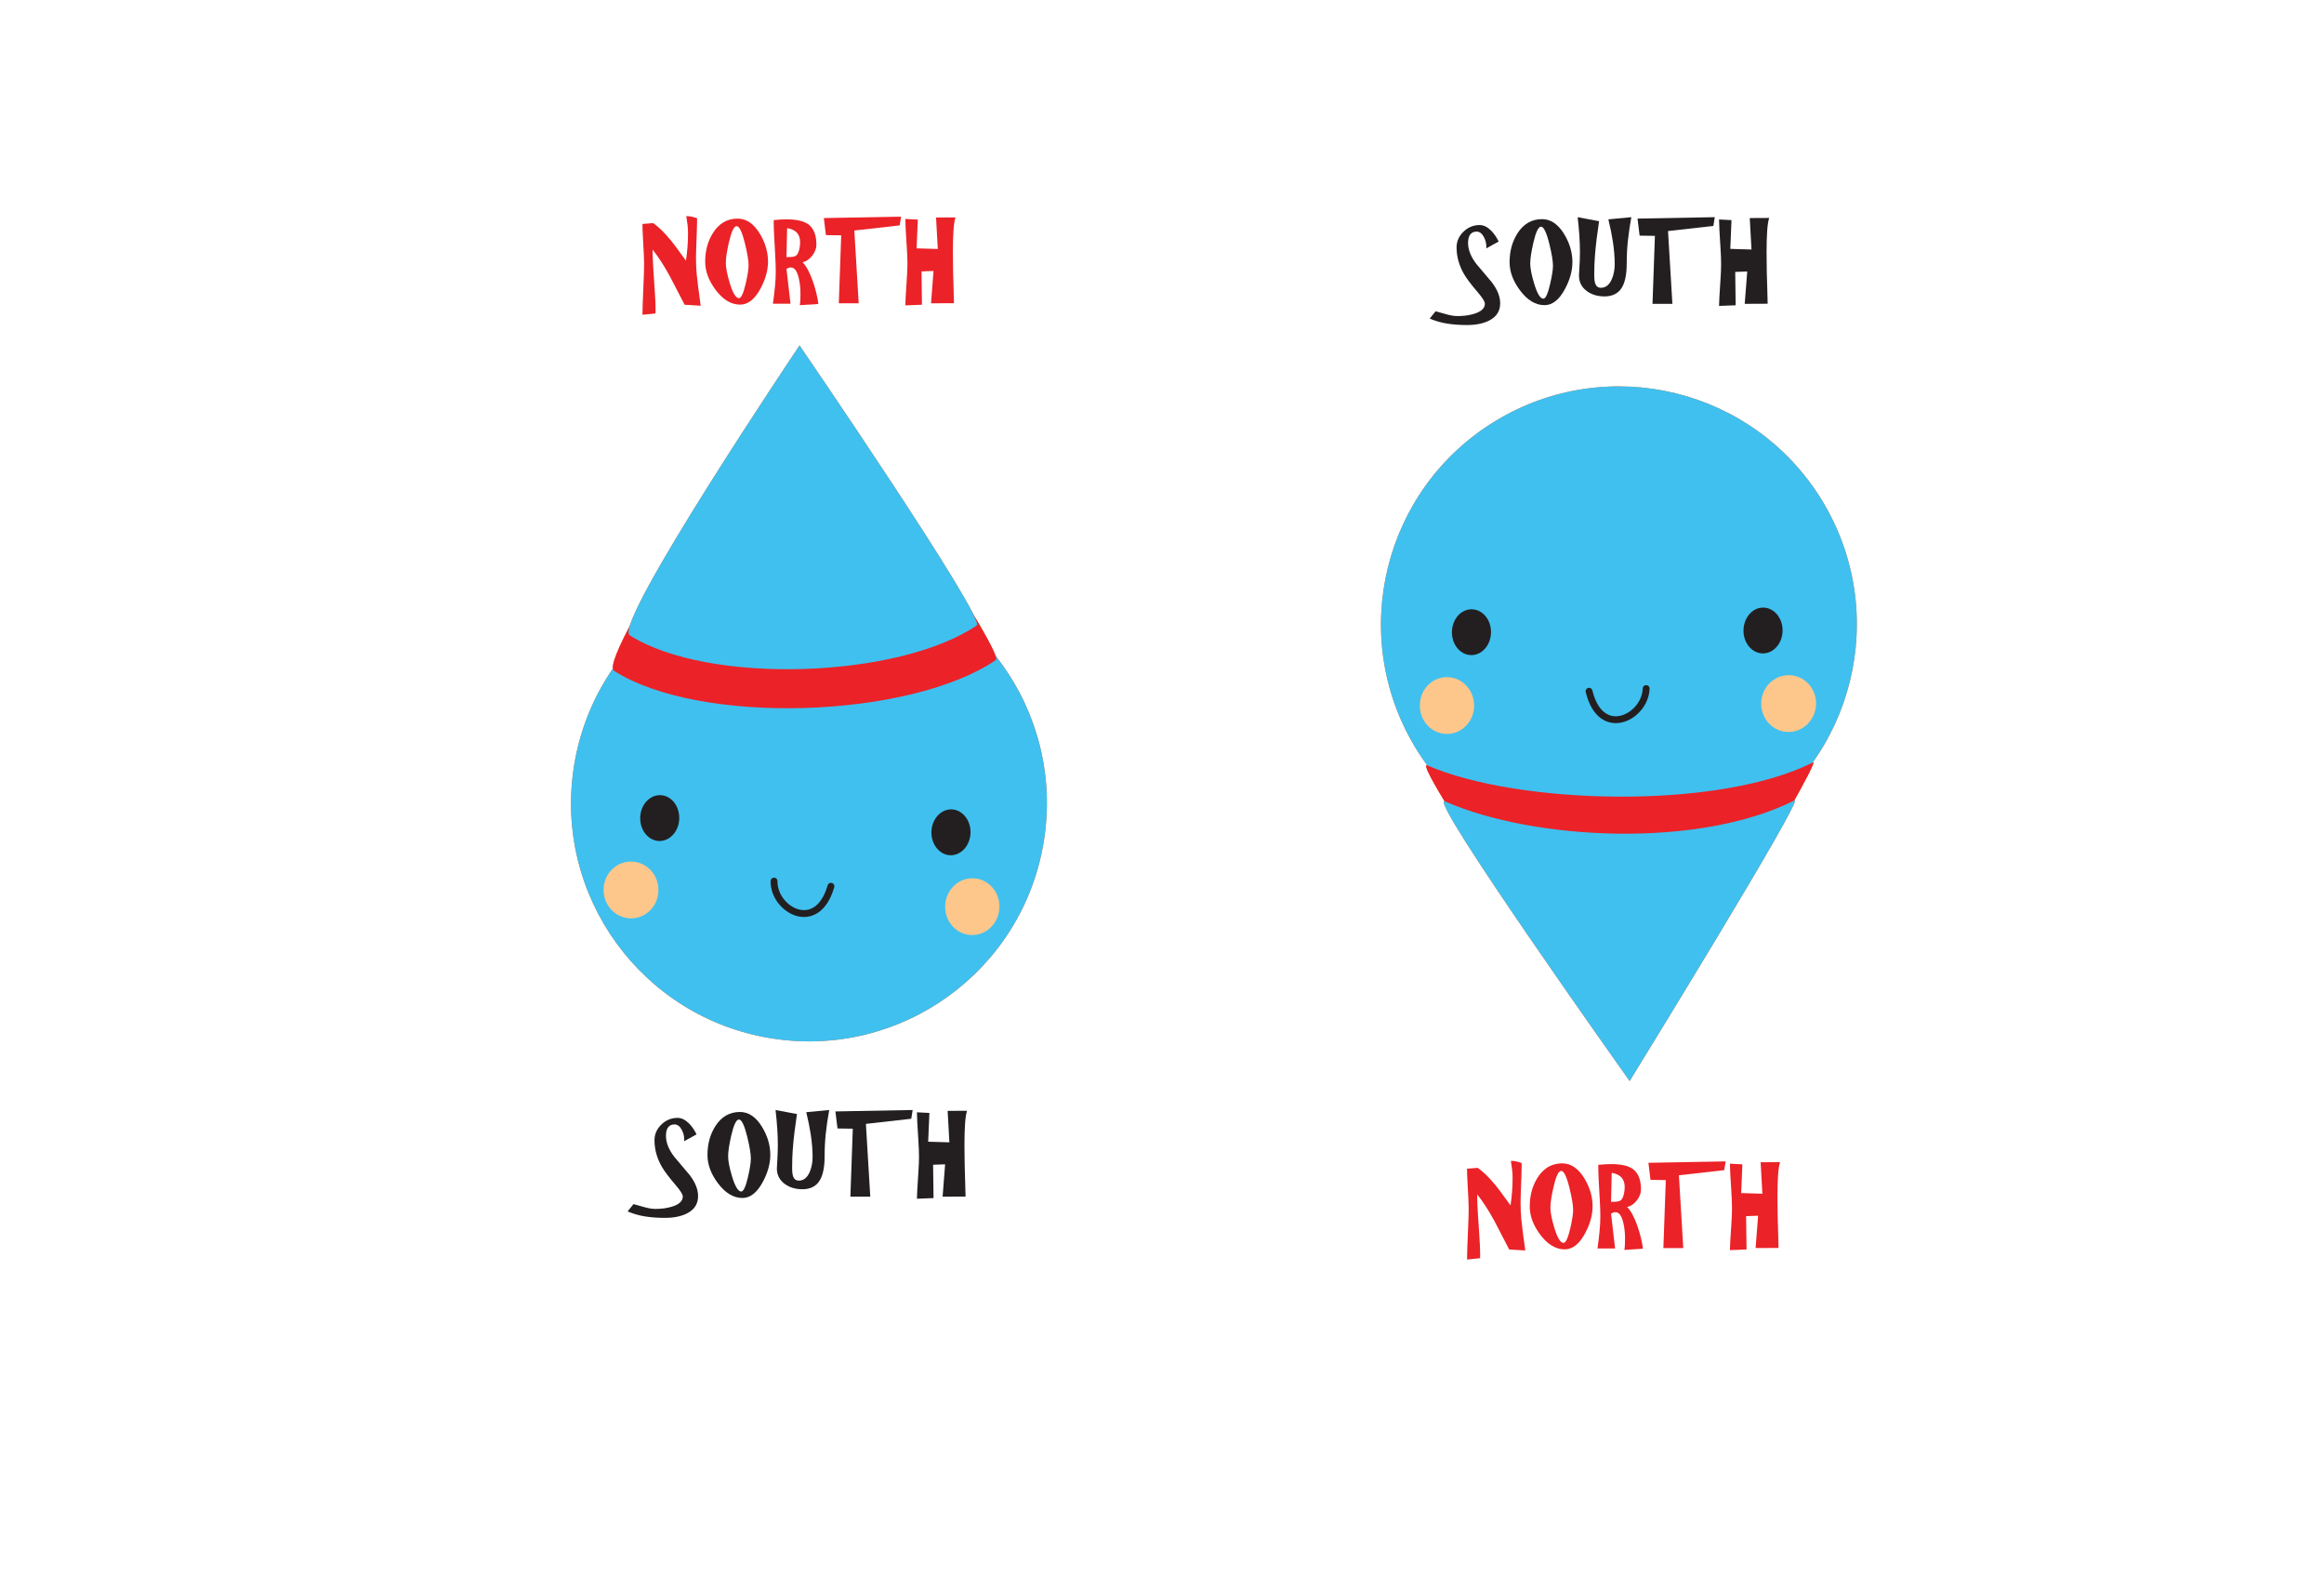
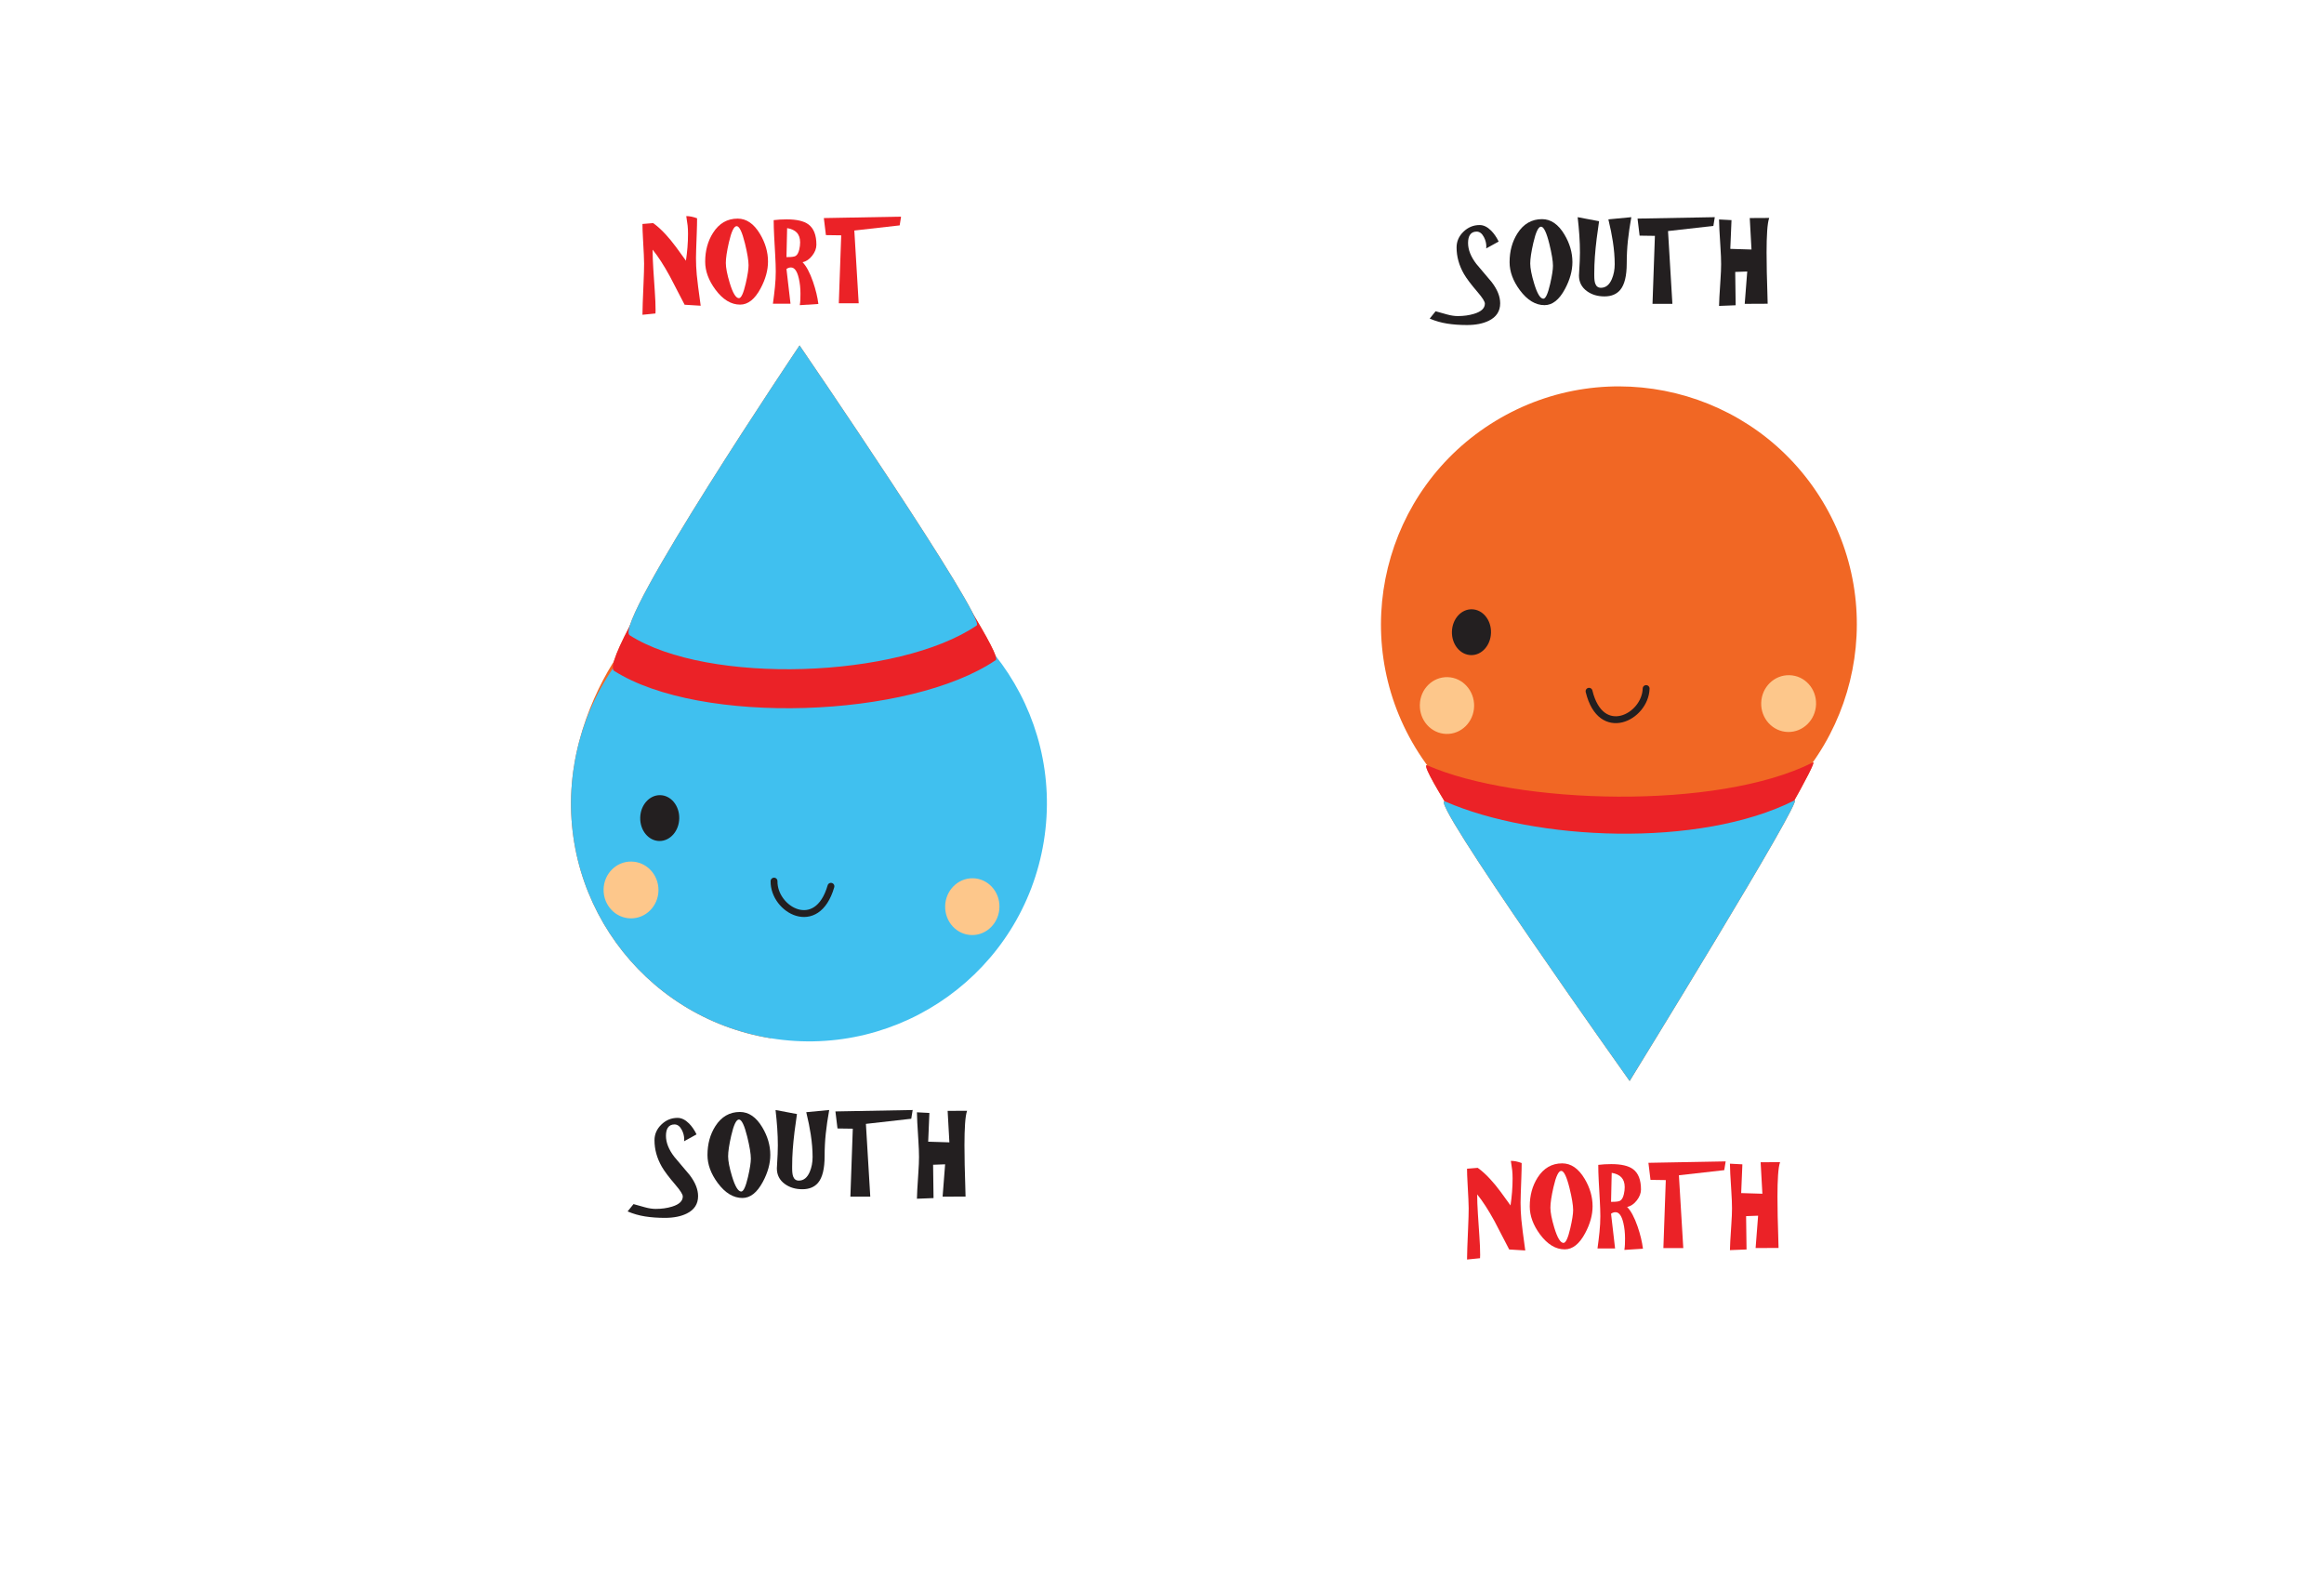
<svg xmlns="http://www.w3.org/2000/svg" version="1.1" id="Layer_1" x="0px" y="0px" width="732px" height="500px" viewBox="0 0 732 500" enable-background="new 0 0 732 500" xml:space="preserve">
  <g>
    <g>
      <g>
        <g enable-background="new    ">
          <path fill="#EB2227" d="M206.488,97.688l-0.035,1.032l-4.095,0.413c0-1.583,0.114-4.933,0.344-10.05      c0.115-2.547,0.172-4.577,0.172-6.092c0-1.192-0.115-3.773-0.344-7.743c-0.115-1.974-0.172-3.545-0.172-4.715l3.373-0.275      c1.308,0.94,2.604,2.111,3.889,3.51c1.032,1.102,2.145,2.456,3.338,4.062c1.032,1.423,2.065,2.845,3.097,4.268      c0.207-1.399,0.367-2.805,0.482-4.216c0.115-1.411,0.172-2.828,0.172-4.251c0-0.986-0.041-1.853-0.121-2.598      c-0.081-0.746-0.224-1.738-0.43-2.978c1.055,0,2.191,0.229,3.407,0.688c0,1.331-0.035,2.891-0.104,4.681      c-0.161,4.176-0.241,6.792-0.241,7.847c0,1.721,0.08,3.465,0.241,5.231c0.16,1.767,0.573,5.024,1.239,9.774l-5.059-0.31      c-1.561-2.982-3.109-5.966-4.646-8.948c-1.905-3.487-3.717-6.287-5.438-8.398c0,1.768,0.074,3.815,0.224,6.144      c0.149,2.329,0.304,4.646,0.464,6.952C206.407,94.021,206.488,96.013,206.488,97.688z" />
          <path fill="#EB2227" d="M241.902,82.372c0,2.73-0.78,5.553-2.34,8.466c-1.813,3.396-3.958,5.094-6.436,5.094      c-2.845,0-5.438-1.571-7.778-4.715c-2.157-2.913-3.235-5.851-3.235-8.811c0-3.464,0.826-6.493,2.478-9.086      c1.904-2.982,4.485-4.474,7.744-4.474c2.776,0,5.128,1.617,7.056,4.853C241.064,76.499,241.902,79.39,241.902,82.372z       M228.617,82.819c0,1.492,0.413,3.603,1.239,6.333c0.964,3.166,1.928,4.749,2.891,4.749c0.711,0,1.422-1.537,2.134-4.611      c0.596-2.593,0.895-4.509,0.895-5.748c0-1.491-0.379-3.786-1.136-6.883c-0.895-3.625-1.767-5.438-2.616-5.438      c-0.849,0-1.664,1.71-2.443,5.128C228.938,79.171,228.617,81.328,228.617,82.819z" />
          <path fill="#EB2227" d="M257.768,95.726l-5.851,0.379c0.091-0.62,0.149-1.193,0.172-1.722c0.022-0.527,0.035-1.158,0.035-1.893      c0-1.743-0.172-3.35-0.517-4.818c-0.528-2.294-1.354-3.441-2.478-3.441c-0.505,0-0.975,0.161-1.411,0.481l1.273,10.944h-5.541      c0.252-1.812,0.465-3.567,0.637-5.266c0.172-1.697,0.258-3.326,0.258-4.887c0-1.423-0.058-3.12-0.172-5.094      c-0.115-1.973-0.224-3.952-0.327-5.937s-0.155-3.7-0.155-5.146c1.262-0.16,2.627-0.241,4.095-0.241      c3.144,0,5.426,0.528,6.849,1.584c1.674,1.238,2.512,3.372,2.512,6.401c0,1.17-0.442,2.322-1.325,3.458      c-0.884,1.136-1.899,1.819-3.046,2.048c1.192,1.193,2.294,3.247,3.304,6.161C256.93,91.217,257.492,93.546,257.768,95.726z       M247.924,71.841l-0.206,9.12h0.481c1.17,0,1.962-0.114,2.375-0.344c0.527-0.299,0.917-0.976,1.17-2.031      c0.184-0.779,0.275-1.525,0.275-2.237c0-1.33-0.35-2.362-1.05-3.097C250.27,72.518,249.255,72.047,247.924,71.841z" />
          <path fill="#EB2227" d="M264.96,74.112l-4.818-0.069l-0.654-5.369l24.332-0.447l-0.447,2.754l-14.283,1.617l1.376,22.921h-6.264      L264.96,74.112z" />
-           <path fill="#EB2227" d="M285.816,83.025c0-1.422-0.069-3.177-0.207-5.266c-0.299-4.52-0.448-7.456-0.448-8.811l3.924,0.207      l-0.379,9.052l6.677,0.206l-0.551-9.912l6.126-0.034c-0.299,0.85-0.511,2.215-0.637,4.096c-0.126,1.882-0.189,4.118-0.189,6.711      c0,2.249,0.022,4.319,0.069,6.212c0.046,1.894,0.104,3.912,0.172,6.058c0.069,2.146,0.104,3.459,0.104,3.94l-7.228,0.034      l0.792-10.187l-3.786,0.138l0.138,10.497l-5.231,0.206c0-1.055,0.149-3.786,0.448-8.191      C285.748,85.963,285.816,84.312,285.816,83.025z" />
        </g>
        <g enable-background="new    ">
          <path fill="#231F20" d="M213.406,352.047c1.239,0,2.443,0.585,3.614,1.755c0.895,0.895,1.687,2.043,2.375,3.441l-3.923,2.169      l0.035-0.62c0-1.009-0.253-1.996-0.757-2.96c-0.597-1.146-1.365-1.721-2.306-1.721c-0.963,0-1.675,0.367-2.134,1.102      c-0.367,0.597-0.55,1.423-0.55,2.478c0,2.135,0.872,4.337,2.616,6.608c1.605,1.928,3.223,3.844,4.853,5.747      c1.767,2.318,2.65,4.532,2.65,6.643c0,2.479-1.182,4.302-3.545,5.473c-1.836,0.917-4.142,1.376-6.917,1.376      c-2.226,0-4.296-0.149-6.212-0.447c-1.915-0.298-3.756-0.826-5.523-1.583l1.858-2.306c1.147,0.321,2.34,0.653,3.579,0.998      c1.239,0.344,2.375,0.517,3.407,0.517c1.881,0,3.602-0.241,5.163-0.724c2.248-0.688,3.373-1.755,3.373-3.2      c0-0.643-0.769-1.858-2.306-3.648c-2.065-2.409-3.499-4.313-4.302-5.713c-1.537-2.685-2.306-5.46-2.306-8.329      c0-1.903,0.723-3.556,2.168-4.955C209.758,352.747,211.456,352.047,213.406,352.047z" />
          <path fill="#231F20" d="M242.625,363.714c0,2.73-0.78,5.553-2.34,8.466c-1.813,3.396-3.958,5.094-6.436,5.094      c-2.845,0-5.438-1.571-7.778-4.715c-2.157-2.913-3.235-5.851-3.235-8.811c0-3.464,0.826-6.493,2.478-9.086      c1.904-2.982,4.485-4.474,7.744-4.474c2.776,0,5.128,1.617,7.056,4.853C241.787,357.841,242.625,360.731,242.625,363.714z       M229.34,364.161c0,1.492,0.413,3.603,1.239,6.333c0.964,3.166,1.928,4.749,2.891,4.749c0.711,0,1.422-1.537,2.134-4.611      c0.596-2.593,0.895-4.509,0.895-5.748c0-1.491-0.379-3.786-1.136-6.883c-0.895-3.625-1.767-5.438-2.616-5.438      c-0.849,0-1.664,1.71-2.443,5.128C229.661,360.513,229.34,362.67,229.34,364.161z" />
          <path fill="#231F20" d="M244.999,360.72c0-1.767-0.063-3.567-0.189-5.403s-0.304-3.752-0.533-5.748l6.746,1.273      c-0.367,2.57-0.62,4.395-0.757,5.473c-0.252,2.064-0.442,3.97-0.568,5.713c-0.126,1.744-0.189,3.511-0.189,5.3v0.654      c0,1.102,0.103,1.939,0.31,2.513c0.321,0.872,0.917,1.308,1.79,1.308c1.514,0,2.662-0.918,3.442-2.754      c0.596-1.398,0.895-2.959,0.895-4.681c0-2.202-0.195-4.577-0.585-7.124c-0.298-1.996-0.769-4.324-1.411-6.986l7.228-0.688      c-0.482,2.662-0.843,5.146-1.084,7.451c-0.241,2.307-0.361,4.664-0.361,7.073c0,3.97-0.688,6.769-2.065,8.397      c-1.147,1.354-2.799,2.03-4.956,2.03c-2.157,0-3.993-0.551-5.507-1.652c-1.675-1.216-2.512-2.856-2.512-4.921      c0-0.207,0.08-1.721,0.241-4.543C244.976,362.602,244.999,361.706,244.999,360.72z" />
          <path fill="#231F20" d="M268.608,355.454l-4.818-0.069l-0.654-5.369l24.332-0.447l-0.447,2.754l-14.283,1.617l1.376,22.921      h-6.264L268.608,355.454z" />
          <path fill="#231F20" d="M289.465,364.367c0-1.422-0.069-3.177-0.207-5.266c-0.299-4.52-0.448-7.456-0.448-8.811l3.924,0.207      l-0.379,9.052l6.677,0.206l-0.551-9.912l6.126-0.034c-0.299,0.85-0.511,2.215-0.637,4.096c-0.126,1.882-0.189,4.118-0.189,6.711      c0,2.249,0.022,4.319,0.069,6.212c0.046,1.894,0.104,3.912,0.172,6.058c0.069,2.146,0.104,3.459,0.104,3.94l-7.228,0.034      l0.792-10.187l-3.786,0.138l0.138,10.497l-5.231,0.206c0-1.055,0.149-3.786,0.448-8.191      C289.396,367.305,289.465,365.653,289.465,364.367z" />
        </g>
      </g>
      <g id="SpinUp">
        <g>
          <g>
-             <path fill="#F16724" d="M180.83,241.039c-6.614,40.859,21.153,79.334,61.995,85.945c40.866,6.615,79.333-21.149,85.949-62.014       c6.615-40.844-21.15-79.331-62.005-85.93C225.915,172.427,187.443,200.192,180.83,241.039z" />
+             <path fill="#F16724" d="M180.83,241.039c-6.614,40.859,21.153,79.334,61.995,85.945c6.615-40.844-21.15-79.331-62.005-85.93C225.915,172.427,187.443,200.192,180.83,241.039z" />
            <path display="none" fill="#F16724" d="M250.285,199.104c26.78-7.534,35.714,23.993,42.596,44.203" />
          </g>
          <g>
            <g>
              <path fill="#F16724" d="M293.371,262.039c-0.064,3.984,2.649,7.256,6.037,7.304c3.414,0.032,6.214-3.163,6.281-7.144        c0.069-3.984-2.641-7.254-6.03-7.307C296.251,254.854,293.441,258.039,293.371,262.039z" />
              <path fill="#F16724" d="M201.651,257.546c-0.069,3.99,2.624,7.259,6.025,7.308c3.402,0.037,6.214-3.16,6.267-7.146        c0.066-3.983-2.624-7.252-6.025-7.294C204.528,250.365,201.712,253.553,201.651,257.546z" />
            </g>
            <path fill="#F16724" d="M261.726,279.113c-4.393,15.201-18.078,7.378-17.921-1.625" />
            <g>
              <path fill="#F16724" d="M297.695,285.41c-0.073,4.943,3.68,9,8.419,9.063c4.713,0.071,8.614-3.899,8.685-8.834        c0.099-4.936-3.672-8.992-8.4-9.051C301.685,276.52,297.775,280.473,297.695,285.41z" />
              <path fill="#F16724" d="M190.115,280.128c-0.075,4.94,3.74,9.021,8.516,9.091c4.774,0.069,8.705-3.867,8.77-8.811        c0.055-4.944-3.749-9.012-8.528-9.078C194.101,271.247,190.183,275.188,190.115,280.128z" />
            </g>
          </g>
          <path fill="#F16724" d="M252.284,110.87c0,0-64.903,96.551-58.863,100.396c27.153,17.311,93.209,14.992,120.229-3.394      C317.079,205.533,252.284,110.87,252.284,110.87z" />
          <path fill="#F16724" d="M251.842,108.783c0,0-59.007,87.781-53.507,91.281c24.679,15.722,84.724,13.622,109.299-3.088      C310.743,194.856,251.842,108.783,251.842,108.783z" />
        </g>
        <g>
          <g>
            <path fill="#40C0EF" d="M180.83,241.039c-6.614,40.859,21.153,79.334,61.995,85.945c40.866,6.615,79.333-21.149,85.949-62.014       c6.615-40.844-21.15-79.331-62.005-85.93C225.915,172.427,187.443,200.192,180.83,241.039z" />
            <path display="none" fill="#40C0EF" d="M250.285,199.104c26.78-7.534,35.714,23.993,42.596,44.203" />
          </g>
          <g>
            <g>
-               <path fill="#231F20" d="M293.371,262.039c-0.064,3.984,2.649,7.256,6.037,7.304c3.414,0.032,6.214-3.163,6.281-7.144        c0.069-3.984-2.641-7.254-6.03-7.307C296.251,254.854,293.441,258.039,293.371,262.039z" />
              <path fill="#231F20" d="M201.651,257.546c-0.069,3.99,2.624,7.259,6.025,7.308c3.402,0.037,6.214-3.16,6.267-7.146        c0.066-3.983-2.624-7.252-6.025-7.294C204.528,250.365,201.712,253.553,201.651,257.546z" />
            </g>
            <path fill="none" stroke="#231F20" stroke-width="2.162" stroke-linecap="round" stroke-miterlimit="10" d="M261.726,279.113       c-4.393,15.201-18.078,7.378-17.921-1.625" />
            <g>
              <path fill="#FDC78B" d="M297.695,285.41c-0.073,4.943,3.68,9,8.419,9.063c4.713,0.071,8.614-3.899,8.685-8.834        c0.099-4.936-3.672-8.992-8.4-9.051C301.685,276.52,297.775,280.473,297.695,285.41z" />
              <path fill="#FDC78B" d="M190.115,280.128c-0.075,4.94,3.74,9.021,8.516,9.091c4.774,0.069,8.705-3.867,8.77-8.811        c0.055-4.944-3.749-9.012-8.528-9.078C194.101,271.247,190.183,275.188,190.115,280.128z" />
            </g>
          </g>
          <path fill="#EB2227" d="M252.284,110.87c0,0-64.903,96.551-58.863,100.396c27.153,17.311,93.209,14.992,120.229-3.394      C317.079,205.533,252.284,110.87,252.284,110.87z" />
          <path fill="#40C0EF" d="M251.842,108.783c0,0-59.007,87.781-53.507,91.281c24.679,15.722,84.724,13.622,109.299-3.088      C310.743,194.856,251.842,108.783,251.842,108.783z" />
        </g>
      </g>
    </g>
    <g>
      <g>
        <g enable-background="new    ">
          <path fill="#EB2227" d="M466.209,395.212l-0.035,1.032l-4.096,0.413c0-1.583,0.115-4.933,0.344-10.05      c0.115-2.547,0.173-4.577,0.173-6.092c0-1.192-0.115-3.773-0.345-7.743c-0.115-1.974-0.172-3.545-0.172-4.715l3.373-0.275      c1.308,0.94,2.604,2.111,3.889,3.51c1.033,1.102,2.146,2.456,3.339,4.062c1.032,1.423,2.065,2.845,3.097,4.268      c0.207-1.399,0.367-2.805,0.482-4.216s0.172-2.828,0.172-4.251c0-0.986-0.04-1.853-0.12-2.598      c-0.081-0.746-0.224-1.738-0.431-2.978c1.056,0,2.191,0.229,3.408,0.688c0,1.331-0.035,2.891-0.104,4.681      c-0.161,4.176-0.241,6.792-0.241,7.847c0,1.721,0.08,3.465,0.241,5.231c0.16,1.767,0.572,5.024,1.238,9.774l-5.059-0.31      c-1.561-2.982-3.109-5.966-4.646-8.948c-1.904-3.487-3.717-6.287-5.438-8.398c0,1.768,0.074,3.815,0.224,6.144      c0.149,2.329,0.304,4.646,0.464,6.952S466.209,393.537,466.209,395.212z" />
          <path fill="#EB2227" d="M501.623,379.896c0,2.73-0.781,5.553-2.341,8.466c-1.813,3.396-3.958,5.094-6.437,5.094      c-2.845,0-5.438-1.571-7.777-4.715c-2.156-2.913-3.235-5.851-3.235-8.811c0-3.464,0.826-6.493,2.478-9.086      c1.904-2.982,4.486-4.474,7.744-4.474c2.775,0,5.128,1.617,7.056,4.853C500.785,374.023,501.623,376.914,501.623,379.896z       M488.338,380.344c0,1.492,0.413,3.603,1.238,6.333c0.965,3.166,1.928,4.749,2.892,4.749c0.711,0,1.423-1.537,2.134-4.611      c0.596-2.593,0.895-4.509,0.895-5.748c0-1.491-0.379-3.786-1.135-6.883c-0.896-3.625-1.768-5.438-2.616-5.438      s-1.664,1.71-2.443,5.128C488.658,376.695,488.338,378.853,488.338,380.344z" />
          <path fill="#EB2227" d="M517.488,393.25l-5.851,0.379c0.091-0.62,0.149-1.193,0.172-1.722c0.022-0.527,0.034-1.158,0.034-1.893      c0-1.743-0.172-3.35-0.516-4.818c-0.528-2.294-1.354-3.441-2.479-3.441c-0.505,0-0.975,0.161-1.41,0.481l1.272,10.944h-5.541      c0.253-1.812,0.465-3.567,0.637-5.266c0.173-1.697,0.259-3.326,0.259-4.887c0-1.423-0.059-3.12-0.172-5.094      c-0.115-1.973-0.225-3.952-0.328-5.937c-0.103-1.984-0.154-3.7-0.154-5.146c1.262-0.16,2.627-0.241,4.096-0.241      c3.143,0,5.426,0.528,6.849,1.584c1.675,1.238,2.513,3.372,2.513,6.401c0,1.17-0.442,2.322-1.325,3.458      c-0.884,1.136-1.899,1.819-3.046,2.048c1.192,1.193,2.294,3.247,3.304,6.161C516.65,388.741,517.213,391.07,517.488,393.25z       M507.645,369.365l-0.205,9.12h0.48c1.171,0,1.963-0.114,2.375-0.344c0.527-0.299,0.918-0.976,1.17-2.031      c0.184-0.779,0.275-1.525,0.275-2.237c0-1.33-0.35-2.362-1.049-3.097C509.99,370.042,508.976,369.571,507.645,369.365z" />
          <path fill="#EB2227" d="M524.682,371.637l-4.818-0.069l-0.654-5.369l24.332-0.447l-0.447,2.754l-14.283,1.617l1.377,22.921      h-6.264L524.682,371.637z" />
          <path fill="#EB2227" d="M545.537,380.55c0-1.422-0.068-3.177-0.207-5.266c-0.299-4.52-0.447-7.456-0.447-8.811l3.924,0.207      l-0.379,9.052l6.677,0.206l-0.551-9.912l6.126-0.034c-0.299,0.85-0.511,2.215-0.637,4.096c-0.126,1.882-0.189,4.118-0.189,6.711      c0,2.249,0.023,4.319,0.069,6.212c0.046,1.894,0.104,3.912,0.172,6.058c0.069,2.146,0.104,3.459,0.104,3.94l-7.228,0.034      l0.791-10.187l-3.785,0.138l0.138,10.497l-5.231,0.206c0-1.055,0.148-3.786,0.447-8.191      C545.469,383.487,545.537,381.836,545.537,380.55z" />
        </g>
        <g enable-background="new    ">
          <path fill="#231F20" d="M466.051,70.872c1.238,0,2.443,0.585,3.613,1.755c0.895,0.895,1.687,2.043,2.375,3.441l-3.924,2.169      l0.035-0.62c0-1.009-0.254-1.996-0.758-2.96c-0.598-1.146-1.365-1.721-2.307-1.721c-0.963,0-1.674,0.367-2.133,1.102      c-0.367,0.597-0.551,1.423-0.551,2.478c0,2.135,0.871,4.337,2.615,6.608c1.605,1.928,3.224,3.844,4.854,5.747      c1.766,2.318,2.649,4.532,2.649,6.643c0,2.479-1.183,4.302-3.545,5.473c-1.836,0.917-4.142,1.376-6.917,1.376      c-2.227,0-4.297-0.149-6.213-0.447c-1.915-0.298-3.756-0.826-5.523-1.583l1.858-2.306c1.147,0.321,2.341,0.653,3.579,0.998      c1.239,0.344,2.375,0.517,3.407,0.517c1.882,0,3.603-0.241,5.163-0.724c2.248-0.688,3.372-1.755,3.372-3.2      c0-0.643-0.769-1.858-2.306-3.648c-2.064-2.409-3.499-4.313-4.303-5.713c-1.537-2.685-2.305-5.46-2.305-8.329      c0-1.903,0.723-3.556,2.168-4.955S464.1,70.872,466.051,70.872z" />
          <path fill="#231F20" d="M495.27,82.539c0,2.73-0.78,5.553-2.34,8.466c-1.813,3.396-3.959,5.094-6.437,5.094      c-2.845,0-5.438-1.571-7.778-4.715c-2.156-2.913-3.234-5.851-3.234-8.811c0-3.464,0.826-6.493,2.478-9.086      c1.904-2.982,4.485-4.474,7.743-4.474c2.776,0,5.129,1.617,7.057,4.853C494.432,76.666,495.27,79.557,495.27,82.539z       M481.984,82.986c0,1.492,0.414,3.603,1.239,6.333c0.964,3.166,1.928,4.749,2.892,4.749c0.711,0,1.422-1.537,2.133-4.611      c0.597-2.593,0.896-4.509,0.896-5.748c0-1.491-0.379-3.786-1.136-6.883c-0.895-3.625-1.768-5.438-2.615-5.438      c-0.85,0-1.664,1.71-2.443,5.128C482.306,79.338,481.984,81.495,481.984,82.986z" />
          <path fill="#231F20" d="M497.644,79.545c0-1.767-0.063-3.567-0.189-5.403s-0.304-3.752-0.533-5.748l6.745,1.273      c-0.367,2.57-0.619,4.395-0.757,5.473c-0.253,2.064-0.442,3.97-0.567,5.713c-0.127,1.744-0.189,3.511-0.189,5.3v0.654      c0,1.102,0.104,1.939,0.31,2.513c0.321,0.872,0.917,1.308,1.79,1.308c1.514,0,2.661-0.918,3.441-2.754      c0.596-1.398,0.895-2.959,0.895-4.681c0-2.202-0.195-4.577-0.585-7.124c-0.298-1.996-0.769-4.324-1.411-6.986l7.228-0.688      c-0.481,2.662-0.843,5.146-1.085,7.451c-0.24,2.307-0.361,4.664-0.361,7.073c0,3.97-0.688,6.769-2.064,8.397      c-1.147,1.354-2.799,2.03-4.955,2.03c-2.158,0-3.993-0.551-5.508-1.652c-1.675-1.216-2.512-2.856-2.512-4.921      c0-0.207,0.08-1.721,0.24-4.543C497.621,81.427,497.644,80.531,497.644,79.545z" />
          <path fill="#231F20" d="M521.253,74.279l-4.818-0.069l-0.653-5.369l24.332-0.447l-0.447,2.754l-14.283,1.617l1.377,22.921      h-6.264L521.253,74.279z" />
          <path fill="#231F20" d="M542.109,83.192c0-1.422-0.068-3.177-0.207-5.266c-0.299-4.52-0.447-7.456-0.447-8.811l3.924,0.207      L545,78.375l6.677,0.206l-0.551-9.912l6.126-0.034c-0.299,0.85-0.511,2.215-0.637,4.096c-0.126,1.882-0.189,4.118-0.189,6.711      c0,2.249,0.023,4.319,0.069,6.212c0.046,1.894,0.104,3.912,0.172,6.058c0.069,2.146,0.104,3.459,0.104,3.94l-7.228,0.034      l0.791-10.187l-3.785,0.138l0.138,10.497l-5.231,0.206c0-1.055,0.148-3.786,0.447-8.191      C542.041,86.13,542.109,84.479,542.109,83.192z" />
        </g>
      </g>
      <g id="Spindown">
        <g>
          <g>
            <path fill="#F16724" d="M574.02,157.806c21.422,35.401,10.101,81.483-25.277,102.917       c-35.416,21.45-81.485,10.119-102.935-25.279c-21.421-35.395-10.104-81.467,25.278-102.903       C506.501,111.092,552.571,122.405,574.02,157.806z" />
            <path display="none" fill="#F16724" d="M493.897,144.969c-27.659,3.039-24.117,35.621-22.944,56.936" />
          </g>
          <g>
            <g>
              <path fill="#F16724" d="M469.626,199.271c-0.106,3.994-2.936,7.141-6.339,7.04c-3.415-0.106-6.084-3.423-5.967-7.402        c0.105-3.987,2.936-7.13,6.328-7.028C467.059,191.973,469.738,195.286,469.626,199.271z" />
              <path fill="#F16724" d="M561.468,198.749c-0.117,3.977-2.935,7.121-6.334,7.02c-3.42-0.086-6.084-3.404-5.977-7.388        c0.117-4,2.962-7.144,6.328-7.035C558.89,191.452,561.574,194.751,561.468,198.749z" />
            </g>
            <path fill="#F16724" d="M500.508,217.694c3.729,15.381,17.735,8.16,17.98-0.851" />
            <g>
              <path fill="#F16724" d="M464.31,222.434c-0.128,4.944-4.069,8.849-8.815,8.697c-4.715-0.14-8.423-4.25-8.278-9.184        c0.09-4.948,4.054-8.846,8.779-8.697C460.703,213.39,464.422,217.514,464.31,222.434z" />
              <path fill="#F16724" d="M572.011,221.799c-0.148,4.938-4.129,8.84-8.896,8.718c-4.773-0.129-8.529-4.235-8.385-9.18        c0.147-4.941,4.128-8.835,8.9-8.702C568.42,212.748,572.16,216.856,572.011,221.799z" />
            </g>
          </g>
          <path fill="#F16724" d="M513.379,340.083c0,0-70.31-101.895-63.746-99.025c28.176,12.318,91.32,14.204,121.371-0.94      C574.712,238.263,513.379,340.083,513.379,340.083z" />
          <path fill="#F16724" d="M513.294,340.442c0,0-64.642-90.899-58.078-88.028c28.171,12.322,79.92,14.794,109.977-0.335      C568.905,250.207,513.294,340.442,513.294,340.442z" />
        </g>
        <g>
          <g>
-             <path fill="#40C0EF" d="M574.02,157.806c21.422,35.401,10.101,81.483-25.277,102.917       c-35.416,21.45-81.485,10.119-102.935-25.279c-21.421-35.395-10.104-81.467,25.278-102.903       C506.501,111.092,552.571,122.405,574.02,157.806z" />
-             <path display="none" fill="#40C0EF" d="M493.897,144.969c-27.659,3.039-24.117,35.621-22.944,56.936" />
-           </g>
+             </g>
          <g>
            <g>
              <path fill="#231F20" d="M469.626,199.271c-0.106,3.994-2.936,7.141-6.339,7.04c-3.415-0.106-6.084-3.423-5.967-7.402        c0.105-3.987,2.936-7.13,6.328-7.028C467.059,191.973,469.738,195.286,469.626,199.271z" />
-               <path fill="#231F20" d="M561.468,198.749c-0.117,3.977-2.935,7.121-6.334,7.02c-3.42-0.086-6.084-3.404-5.977-7.388        c0.117-4,2.962-7.144,6.328-7.035C558.89,191.452,561.574,194.751,561.468,198.749z" />
            </g>
            <path fill="none" stroke="#231F20" stroke-width="2.162" stroke-linecap="round" stroke-miterlimit="10" d="M500.508,217.694       c3.729,15.381,17.735,8.16,17.98-0.851" />
            <g>
              <path fill="#FDC78B" d="M464.31,222.434c-0.128,4.944-4.069,8.849-8.815,8.697c-4.715-0.14-8.423-4.25-8.278-9.184        c0.09-4.948,4.054-8.846,8.779-8.697C460.703,213.39,464.422,217.514,464.31,222.434z" />
              <path fill="#FDC78B" d="M572.011,221.799c-0.148,4.938-4.129,8.84-8.896,8.718c-4.773-0.129-8.529-4.235-8.385-9.18        c0.147-4.941,4.128-8.835,8.9-8.702C568.42,212.748,572.16,216.856,572.011,221.799z" />
            </g>
          </g>
          <path fill="#EB2227" d="M513.379,340.083c0,0-70.31-101.895-63.746-99.025c28.176,12.318,91.32,14.204,121.371-0.94      C574.712,238.263,513.379,340.083,513.379,340.083z" />
          <path fill="#40C0EF" d="M513.294,340.442c0,0-64.642-90.899-58.078-88.028c28.171,12.322,79.92,14.794,109.977-0.335      C568.905,250.207,513.294,340.442,513.294,340.442z" />
        </g>
      </g>
    </g>
  </g>
</svg>